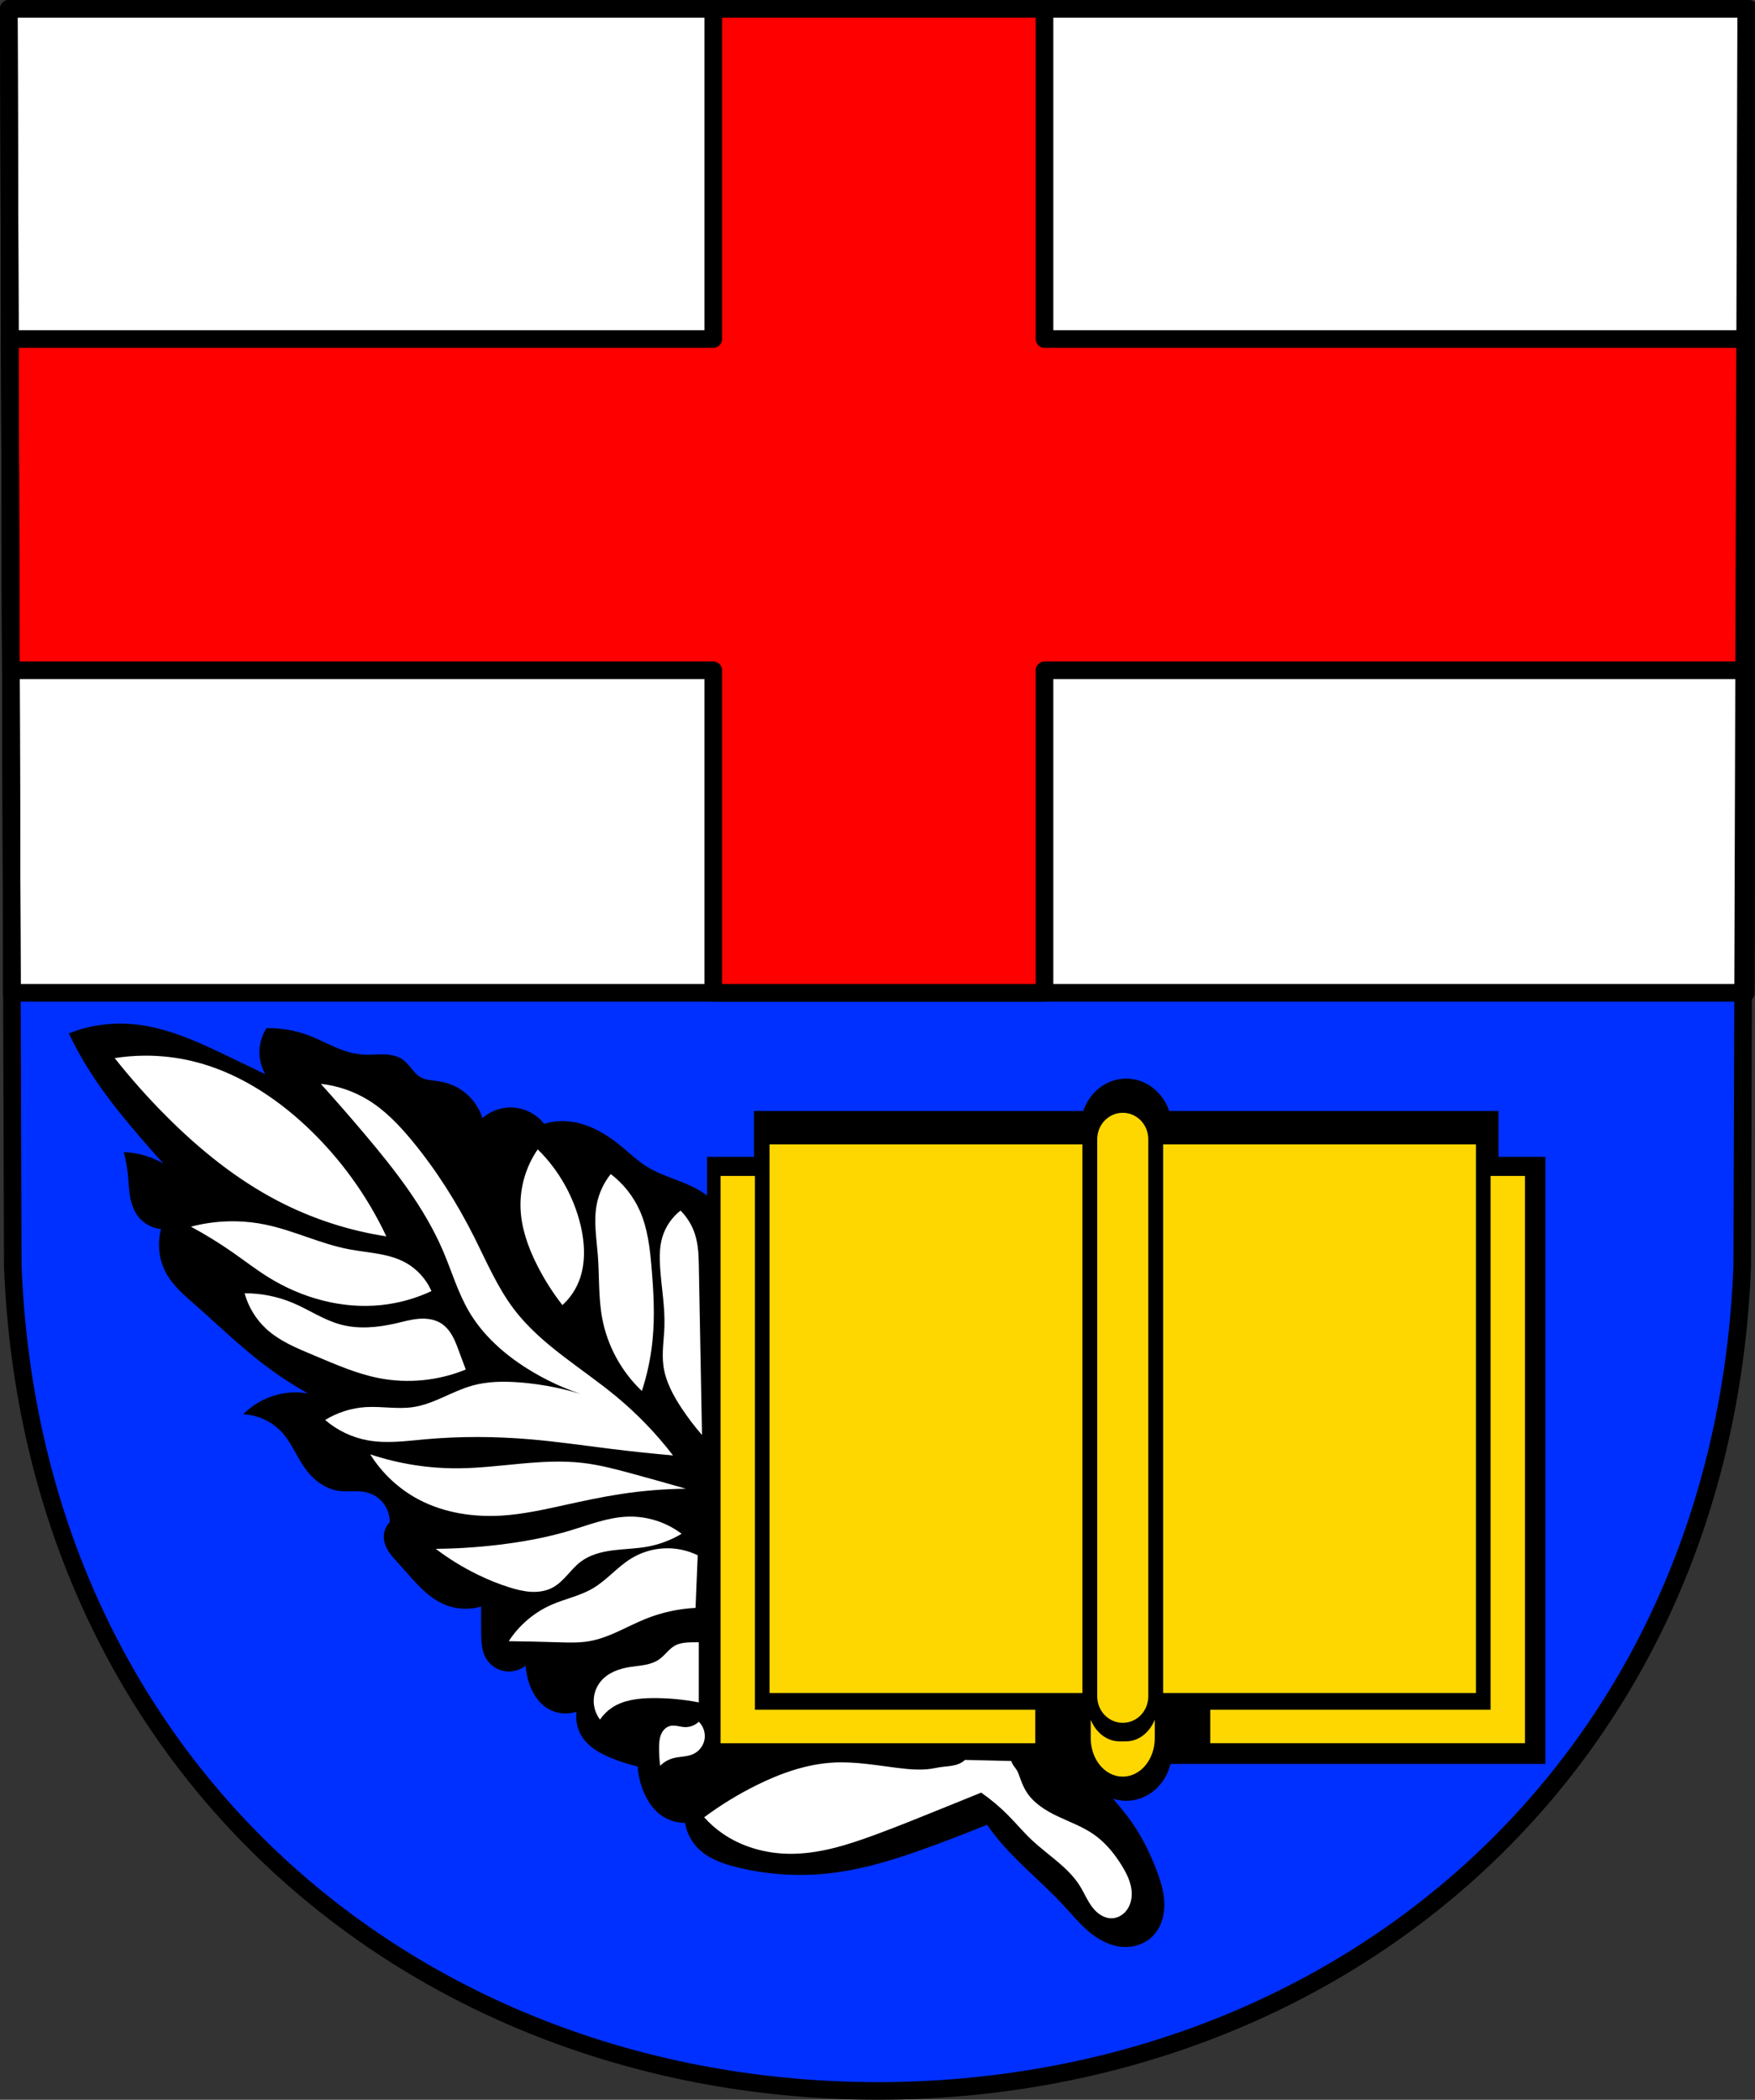
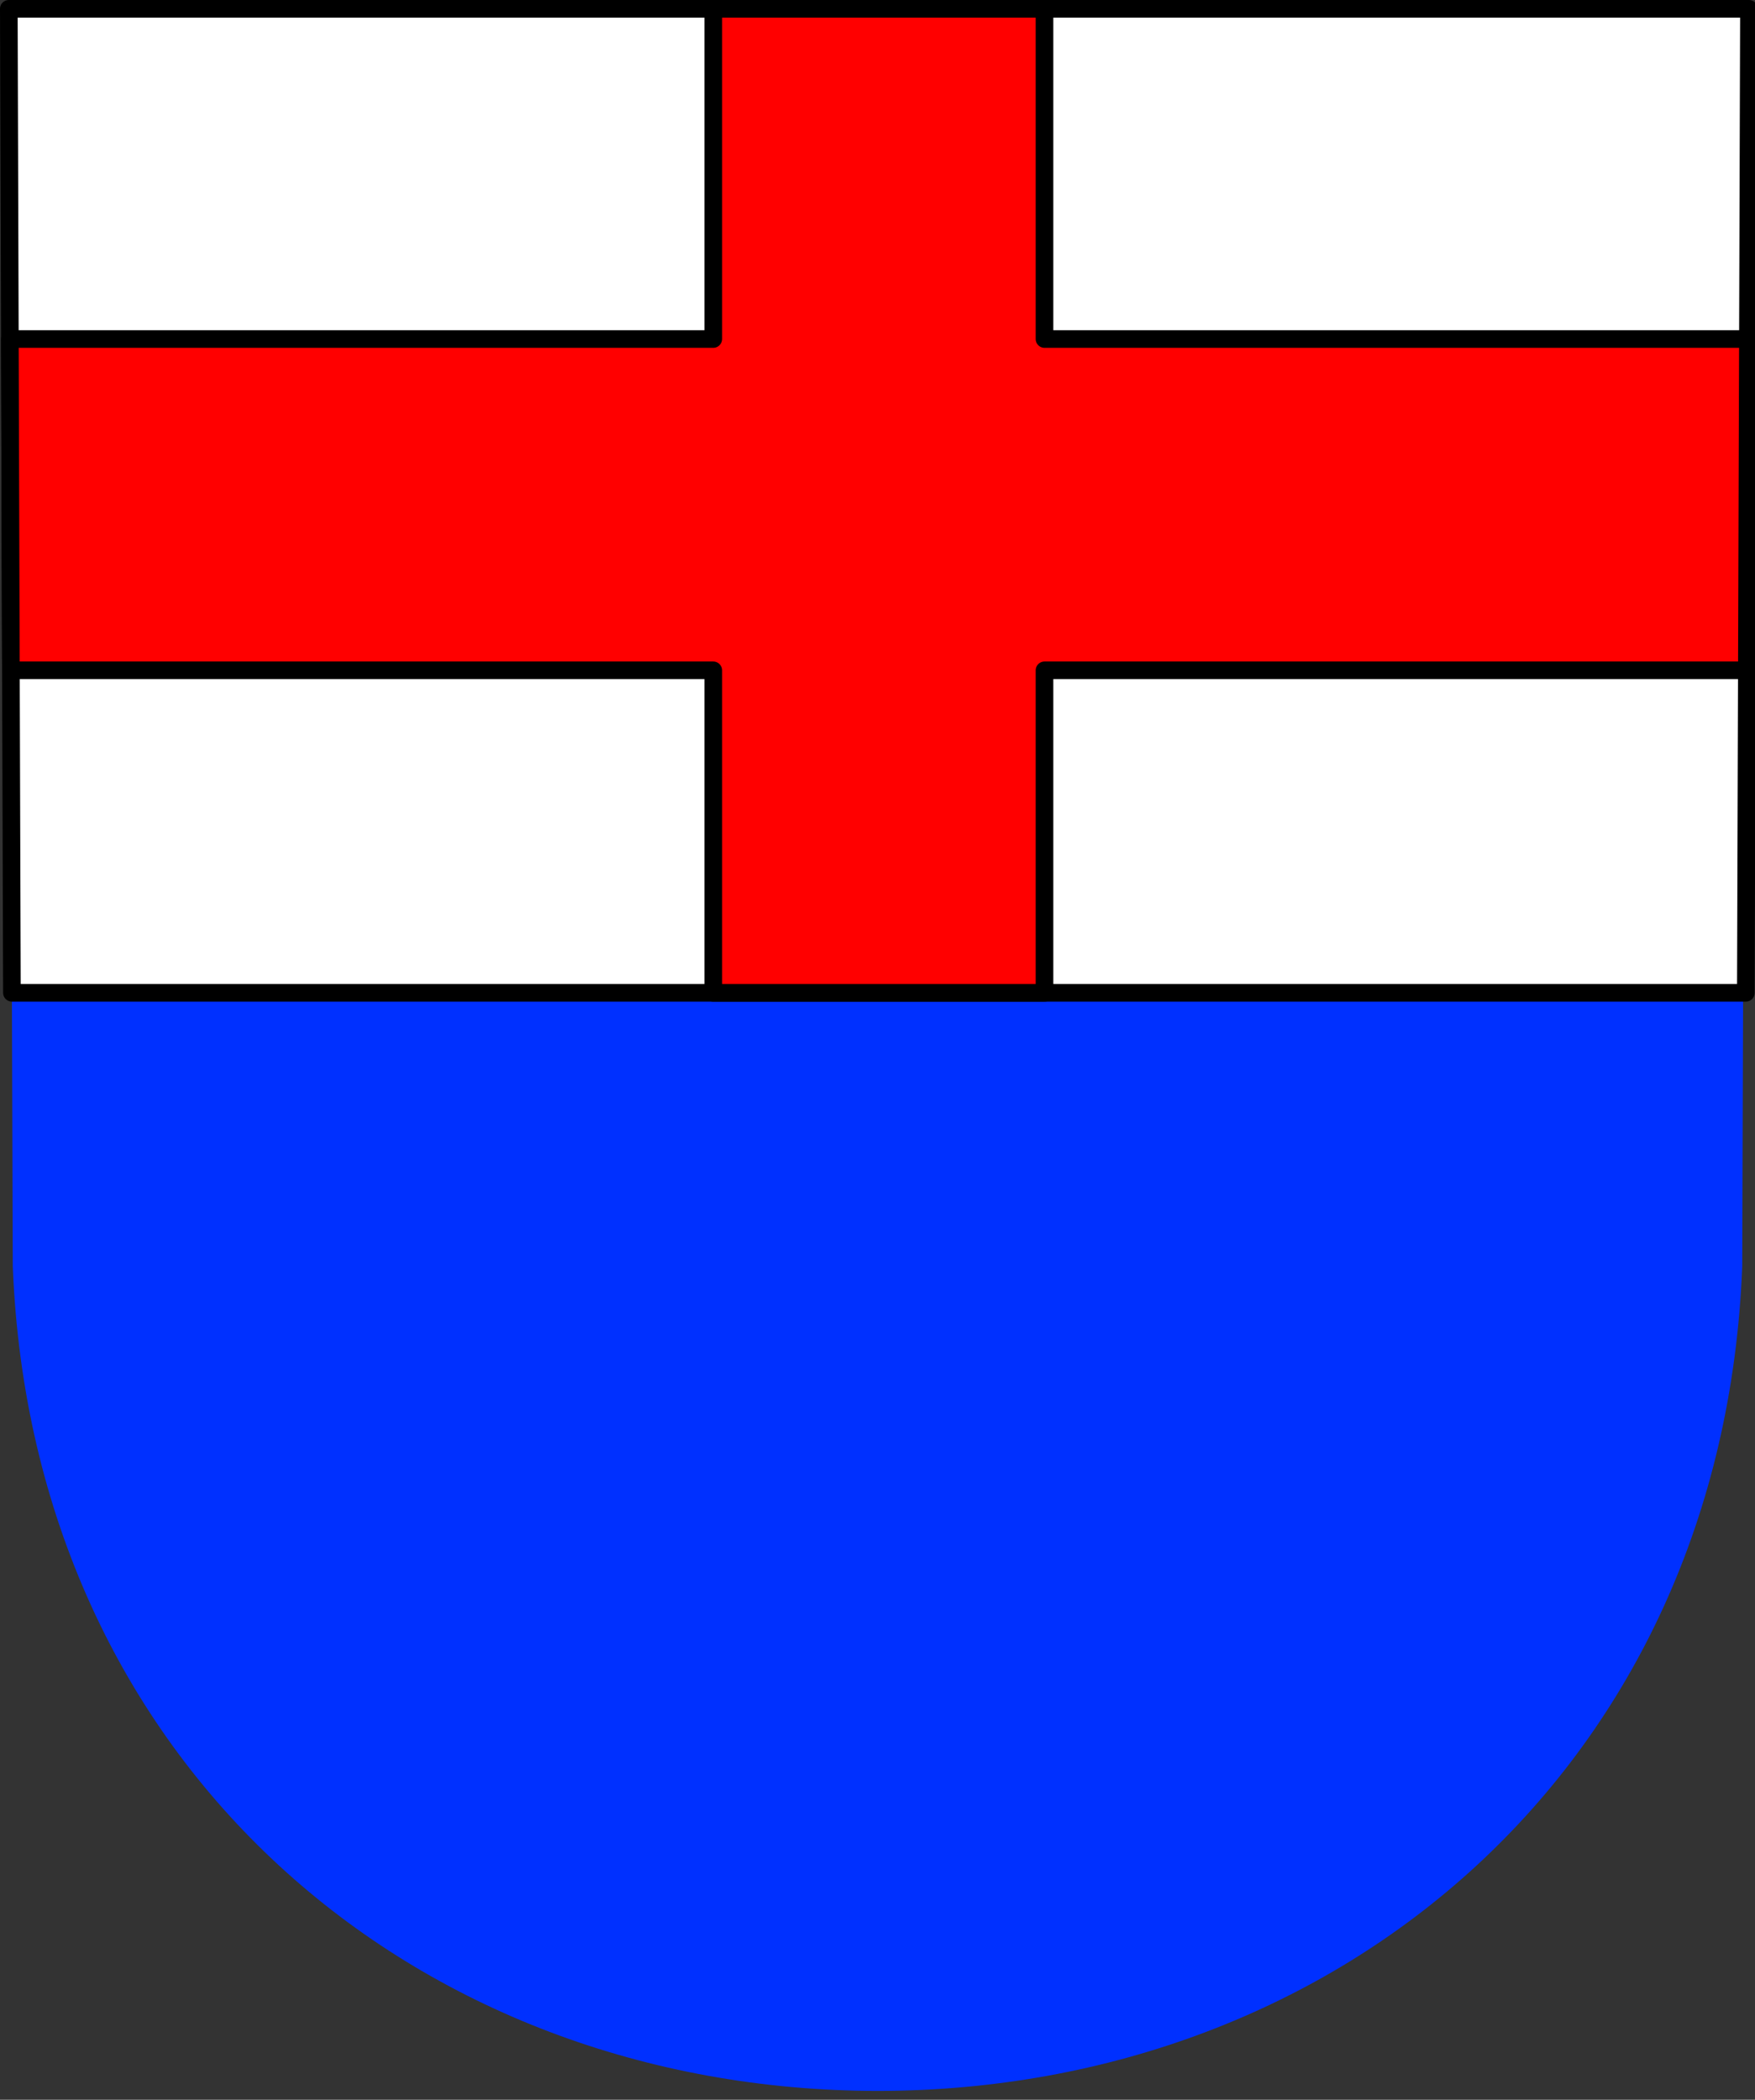
<svg xmlns="http://www.w3.org/2000/svg" xmlns:ns1="http://www.inkscape.org/namespaces/inkscape" xmlns:ns2="http://sodipodi.sourceforge.net/DTD/sodipodi-0.dtd" width="131.965mm" height="157.864mm" viewBox="0 0 131.965 157.864" version="1.1" id="svg865" ns1:version="0.92.5 (2060ec1f9f, 2020-04-08)" ns2:docname="DEU Heddert COA.svg">
  <rect x="0" y="0" width="131.965" height="157.864" fill="#333333" stroke="none" />
  <defs id="defs859">
    <ns1:path-effect effect="spiro" id="path-effect948" is_visible="true" />
    <ns1:path-effect effect="spiro" id="path-effect943" is_visible="true" />
    <ns1:path-effect effect="spiro" id="path-effect938" is_visible="true" />
    <ns1:path-effect effect="spiro" id="path-effect933" is_visible="true" />
    <ns1:path-effect effect="spiro" id="path-effect928" is_visible="true" />
    <ns1:path-effect effect="spiro" id="path-effect924" is_visible="true" />
    <ns1:path-effect effect="spiro" id="path-effect919" is_visible="true" />
    <ns1:path-effect effect="spiro" id="path-effect899" is_visible="true" />
    <ns1:path-effect effect="spiro" id="path-effect894" is_visible="true" />
    <ns1:path-effect effect="spiro" id="path-effect890" is_visible="true" />
    <ns1:path-effect effect="spiro" id="path-effect885" is_visible="true" />
    <ns1:path-effect effect="spiro" id="path-effect881" is_visible="true" />
    <ns1:path-effect effect="spiro" id="path-effect877" is_visible="true" />
    <ns1:path-effect effect="spiro" id="path-effect7201" is_visible="true" />
    <ns1:path-effect effect="spiro" id="path-effect3644" is_visible="true" />
    <ns1:path-effect effect="spiro" id="path-effect3636" is_visible="true" />
    <ns1:path-effect effect="spiro" id="path-effect3544" is_visible="true" />
    <ns1:path-effect effect="spiro" id="path-effect3466" is_visible="true" />
    <ns1:path-effect effect="spiro" id="path-effect3544-2" is_visible="true" />
    <ns1:path-effect effect="spiro" id="path-effect3644-8" is_visible="true" />
    <ns1:path-effect effect="spiro" id="path-effect3644-3" is_visible="true" />
    <ns1:path-effect effect="spiro" id="path-effect3636-0" is_visible="true" />
    <ns1:path-effect effect="spiro" id="path-effect1727-0-1" is_visible="true" />
    <ns1:path-effect effect="spiro" id="path-effect1731-8-3" is_visible="true" />
    <ns1:path-effect effect="spiro" id="path-effect1727-3" is_visible="true" />
    <ns1:path-effect effect="spiro" id="path-effect1731-7" is_visible="true" />
    <ns1:path-effect effect="spiro" id="path-effect841-8" is_visible="true" />
    <ns1:path-effect effect="spiro" id="path-effect7201-6" is_visible="true" />
  </defs>
  <ns2:namedview id="base" pagecolor="#ffffff" bordercolor="#666666" borderopacity="1.0" ns1:pageopacity="0.0" ns1:pageshadow="2" ns1:zoom="1.3290858" ns1:cx="249.38302" ns1:cy="298.32539" ns1:document-units="mm" ns1:current-layer="layer1" showgrid="false" ns1:window-width="1920" ns1:window-height="1046" ns1:window-x="-11" ns1:window-y="-11" ns1:window-maximized="1" fit-margin-top="0" fit-margin-left="0" fit-margin-right="0" fit-margin-bottom="0" ns1:snap-global="false" ns1:snap-midpoints="true" ns1:snap-smooth-nodes="true" />
  <g ns1:label="Ebene 1" ns1:groupmode="layer" id="layer1" transform="translate(11.748,171.104)">
    <path style="fill:#0030ff;fill-opacity:1;fill-rule:evenodd;stroke:none;stroke-width:1.323;stroke-linecap:round;stroke-linejoin:round;stroke-miterlimit:4;stroke-dasharray:none;stroke-opacity:1" ns1:connector-curvature="0" d="m 119.556,-170.442 -0.299,94.538 c -1.454,37.541 -30.183,61.981 -65.022,62.002 -34.808,-0.046 -63.548,-24.497 -65.022,-62.002 l -0.299,-94.538 h 65.32 z" id="path10563-0-6-2-6-5-5" ns2:nodetypes="ccccccc" />
    <path style="opacity:1;fill:#ffffff;fill-opacity:1;fill-rule:evenodd;stroke:#000000;stroke-width:5;stroke-linecap:round;stroke-linejoin:round;stroke-miterlimit:4;stroke-dasharray:none;stroke-opacity:1;paint-order:normal" d="M 2.5 2.5 L 3.383 281.666 L 495.383 281.666 L 496.266 2.5 L 249.377 2.5 L 2.5 2.5 z " transform="matrix(0.265,0,0,0.265,-11.748,-171.104)" id="rect7119" />
    <path style="opacity:1;fill:#ff0000;fill-opacity:1;fill-rule:evenodd;stroke:#000000;stroke-width:5;stroke-linecap:round;stroke-linejoin:round;stroke-miterlimit:4;stroke-dasharray:none;stroke-opacity:1;paint-order:normal" d="M 202.389 2.5 L 202.389 96.182 L 2.797 96.182 L 3.094 190.172 L 202.389 190.172 L 202.389 281.666 L 296.377 281.666 L 296.377 190.172 L 495.672 190.172 L 495.969 96.182 L 296.377 96.182 L 296.377 2.5 L 249.377 2.5 L 202.389 2.5 z " transform="matrix(0.265,0,0,0.265,-11.748,-171.104)" id="rect7137" />
-     <path style="fill:none;fill-rule:evenodd;stroke:#000000;stroke-width:1.323;stroke-linecap:round;stroke-linejoin:round;stroke-miterlimit:4;stroke-dasharray:none;stroke-opacity:1" ns1:connector-curvature="0" d="m 119.556,-170.442 -0.299,94.538 c -1.454,37.541 -30.183,61.981 -65.022,62.002 -34.808,-0.046 -63.548,-24.497 -65.022,-62.002 l -0.299,-94.538 h 65.32 z" id="path10563-0-6-2-6-5" ns2:nodetypes="ccccccc" />
-     <path style="fill:#000000;stroke:#000000;stroke-width:1px;stroke-linecap:butt;stroke-linejoin:miter;stroke-opacity:1" d="M 34.088 290.889 C 29.355 290.893 24.623 291.764 20.201 293.453 C 21.889 296.935 23.776 300.319 25.85 303.586 C 29.86 309.902 34.556 315.755 39.412 321.447 C 42.96 325.606 46.6 329.689 50.328 333.688 C 48.214 331.715 45.733 330.136 43.051 329.057 C 40.733 328.124 38.266 327.563 35.773 327.402 C 36.24 329.249 36.571 331.13 36.766 333.025 C 36.971 335.025 37.022 337.04 37.338 339.025 C 37.654 341.01 38.254 342.994 39.439 344.617 C 41.03 346.794 43.662 348.173 46.357 348.24 C 45.011 352.477 45.503 357.265 47.682 361.141 C 49.603 364.559 52.673 367.152 55.619 369.74 C 62.198 375.519 68.486 381.655 75.467 386.941 C 80.842 391.012 86.61 394.561 92.666 397.525 C 89.693 396.099 86.369 395.411 83.074 395.541 C 78.334 395.727 73.679 397.637 70.174 400.834 C 74.237 401.299 78.098 403.35 80.758 406.457 C 82.79 408.831 84.098 411.723 85.721 414.395 C 86.5 415.678 87.358 416.919 88.365 418.033 C 90.374 420.255 93.041 421.972 96 422.438 C 98.629 422.851 101.36 422.275 103.957 422.855 C 106.011 423.315 107.895 424.512 109.182 426.178 C 110.469 427.843 111.15 429.967 111.076 432.07 C 110.052 433.041 109.437 434.427 109.402 435.838 C 109.366 437.314 109.942 438.751 110.75 439.986 C 111.558 441.222 112.592 442.289 113.59 443.377 C 115.292 445.234 116.902 447.172 118.639 448.996 C 120.82 451.286 123.251 453.426 126.152 454.684 C 129.562 456.162 133.528 456.314 137.041 455.102 C 137.001 457.893 137.001 460.687 137.041 463.479 C 137.074 465.776 137.164 468.18 138.299 470.178 C 139.39 472.099 141.435 473.447 143.631 473.691 C 145.827 473.935 148.119 473.07 149.605 471.436 C 149.628 473.278 149.911 475.115 150.443 476.879 C 150.902 478.399 151.549 479.87 152.449 481.178 C 153.35 482.485 154.509 483.628 155.887 484.418 C 158.404 485.861 161.613 486.021 164.262 484.836 C 163.663 487.382 164.127 490.159 165.52 492.373 C 166.411 493.79 167.653 494.966 169.033 495.914 C 170.413 496.862 171.931 497.592 173.477 498.236 C 176.047 499.308 178.712 500.151 181.432 500.75 C 181.549 503.646 182.269 506.515 183.527 509.125 C 184.444 511.026 185.664 512.811 187.295 514.15 C 189.388 515.869 192.128 516.783 194.834 516.664 C 195.166 519.31 196.357 521.841 198.184 523.783 C 201.003 526.781 205.081 528.226 209.072 529.227 C 217.803 531.416 226.938 531.972 235.875 530.902 C 245.952 529.696 255.669 526.463 265.189 522.945 C 270.248 521.076 275.274 519.121 280.266 517.082 C 281.564 518.969 282.962 520.786 284.453 522.525 C 289.852 528.823 296.406 534.029 302.041 540.115 C 304.376 542.637 306.561 545.319 309.182 547.543 C 311.802 549.767 314.951 551.539 318.375 551.842 C 321.226 552.094 324.21 551.248 326.332 549.328 C 327.576 548.203 328.498 546.743 329.076 545.168 C 329.654 543.593 329.894 541.906 329.877 540.229 C 329.842 536.874 328.8 533.611 327.588 530.482 C 325.824 525.931 323.665 521.514 320.887 517.5 C 318.801 514.486 316.384 511.727 313.973 508.961 C 315.655 509.876 317.55 510.4 319.566 510.4 C 325.5 510.4 330.432 505.948 331.74 499.936 L 438.002 499.936 L 438.002 328.703 L 424.684 328.703 L 424.684 315.701 L 331.402 315.701 C 329.716 310.344 325.074 306.506 319.566 306.506 C 314.059 306.506 309.415 310.344 307.729 315.701 L 214.449 315.701 L 214.449 328.703 L 201.131 328.703 L 201.131 340.176 C 199.994 339.307 198.815 338.498 197.561 337.801 C 193.08 335.31 187.905 334.23 183.527 331.562 C 180.639 329.802 178.198 327.41 175.57 325.279 C 171.225 321.756 166.082 318.849 160.494 318.58 C 158.373 318.478 156.232 318.763 154.211 319.418 C 152.764 317.451 150.68 315.959 148.35 315.229 C 146.327 314.594 144.128 314.531 142.072 315.045 C 140.016 315.559 138.109 316.649 136.623 318.16 C 135.669 314.28 133.018 310.849 129.504 308.947 C 127.944 308.103 126.231 307.551 124.479 307.271 C 123.552 307.124 122.616 307.053 121.691 306.895 C 120.767 306.736 119.844 306.487 119.033 306.016 C 117.998 305.413 117.2 304.484 116.441 303.557 C 115.683 302.629 114.928 301.672 113.943 300.99 C 112.539 300.018 110.785 299.689 109.078 299.633 C 107.372 299.577 105.664 299.771 103.957 299.734 C 101.676 299.685 99.415 299.223 97.258 298.479 C 93.947 297.336 90.895 295.545 87.625 294.291 C 83.895 292.861 79.892 292.145 75.898 292.195 C 74.449 294.55 73.847 297.413 74.225 300.152 C 74.518 302.284 75.395 304.333 76.736 306.016 C 72.966 304.203 69.198 302.389 65.43 300.572 C 56.1 296.073 46.46 291.475 36.115 290.939 C 35.44 290.904 34.764 290.888 34.088 290.889 z M 306.791 499.936 L 307.393 499.936 C 307.501 500.433 307.642 500.916 307.799 501.391 C 307.455 500.911 307.117 500.427 306.791 499.936 z " transform="matrix(0.265,0,0,0.265,-11.748,-171.104)" id="path7199-6" />
-     <path ns1:connector-curvature="0" style="opacity:1;fill:#ffd700;fill-opacity:1;fill-rule:evenodd;stroke:none;stroke-width:0.223;stroke-linecap:round;stroke-linejoin:round;stroke-miterlimit:4;stroke-dasharray:none;stroke-opacity:1;paint-order:normal" d="m 72.677,-87.441 c -1.063,0 -1.92,0.887 -1.92,1.99 v 41.882 c 0,1.102 0.856,1.99 1.92,1.99 1.063,0 1.919,-0.887 1.919,-1.99 v -41.882 c 0,-1.102 -0.856,-1.99 -1.919,-1.99 z m -26.56,2.373 v 41.253 h 23.524 v -41.253 z m 29.595,0 v 41.253 h 23.524 v -41.253 z m -33.278,2.373 v 40.137 2.513 h 2.583 21.08 v -2.513 H 45.018 V -82.694 Z m 57.901,0 v 40.137 H 79.256 v 2.513 h 21.08 2.583 v -2.513 -40.137 z m -30.067,40.883 v 1.383 c 0,1.605 1.074,2.896 2.408,2.896 1.334,0 2.408,-1.292 2.408,-2.896 v -1.383 c -0.39,0.964 -1.209,1.627 -2.164,1.627 h -0.489 c -0.955,0 -1.774,-0.663 -2.164,-1.627 z" id="rect7294-1" />
-     <path ns1:connector-curvature="0" style="fill:#ffffff;stroke:none;stroke-width:0.265px;stroke-linecap:butt;stroke-linejoin:miter;stroke-opacity:1" d="m -0.907,-91.736 c -0.742,0.006 -1.484,0.067 -2.217,0.183 1.207,1.526 2.501,2.982 3.875,4.359 2.492,2.498 5.267,4.748 8.396,6.378 2.548,1.327 5.315,2.231 8.154,2.664 -1.452,-3.087 -3.491,-5.896 -5.974,-8.235 -2.423,-2.281 -5.324,-4.137 -8.558,-4.925 -1.202,-0.293 -2.44,-0.435 -3.677,-0.425 z m 13.284,2.12 c 1.124,1.247 2.228,2.512 3.31,3.795 2.286,2.708 4.504,5.54 5.894,8.8 0.643,1.51 1.106,3.106 1.937,4.521 1.041,1.773 2.621,3.183 4.36,4.279 1.431,0.902 2.983,1.61 4.602,2.099 -1.67,-0.562 -3.41,-0.915 -5.167,-1.05 -1.19,-0.091 -2.403,-0.08 -3.552,0.242 -1.52,0.426 -2.879,1.381 -4.441,1.615 -1.173,0.176 -2.369,-0.071 -3.552,0 -1.081,0.065 -2.145,0.401 -3.068,0.969 0.914,0.787 2.042,1.323 3.229,1.534 1.409,0.25 2.854,0.048 4.279,-0.081 2.63,-0.238 5.28,-0.223 7.912,0 2.052,0.174 4.092,0.475 6.136,0.727 1.531,0.189 3.065,0.35 4.602,0.484 -1.253,-1.635 -2.692,-3.127 -4.279,-4.44 -2.597,-2.149 -5.629,-3.858 -7.67,-6.54 -1.25,-1.642 -2.061,-3.566 -2.987,-5.409 -1.297,-2.58 -2.844,-5.039 -4.682,-7.266 -0.963,-1.165 -2.021,-2.279 -3.31,-3.068 -1.076,-0.658 -2.298,-1.075 -3.552,-1.211 z m 16.309,4.925 c -0.892,1.29 -1.353,2.873 -1.292,4.44 0.057,1.466 0.556,2.885 1.211,4.198 0.541,1.084 1.191,2.114 1.937,3.068 0.474,-0.429 0.862,-0.954 1.131,-1.534 0.636,-1.37 0.587,-2.97 0.242,-4.441 -0.509,-2.163 -1.642,-4.176 -3.229,-5.732 z m 5.49,1.857 c -0.525,0.654 -0.888,1.437 -1.05,2.26 -0.249,1.273 -0.017,2.582 0.081,3.875 0.118,1.561 0.039,3.143 0.323,4.683 0.384,2.083 1.446,4.036 2.987,5.49 0.41,-1.257 0.682,-2.56 0.808,-3.876 0.172,-1.798 0.073,-3.61 -0.081,-5.409 -0.124,-1.459 -0.291,-2.942 -0.888,-4.279 -0.482,-1.078 -1.239,-2.032 -2.18,-2.745 z m 5.248,2.745 c -0.653,0.507 -1.141,1.224 -1.373,2.018 -0.213,0.729 -0.211,1.503 -0.162,2.261 0.097,1.482 0.372,2.956 0.323,4.441 -0.032,0.97 -0.203,1.943 -0.081,2.906 0.149,1.171 0.721,2.245 1.373,3.229 0.467,0.705 0.979,1.38 1.534,2.018 L 40.796,-76.132 c -0.016,-0.85 -0.08,-1.716 -0.404,-2.503 -0.223,-0.542 -0.554,-1.039 -0.968,-1.453 z m -33.336,0.809 c -0.234,-0.007 -0.469,-0.006 -0.703,5.29e-4 -0.937,0.027 -1.87,0.161 -2.776,0.401 1.086,0.585 2.138,1.232 3.149,1.938 0.888,0.62 1.745,1.285 2.664,1.857 2.517,1.566 5.528,2.402 8.477,2.099 1.312,-0.135 2.6,-0.491 3.795,-1.05 -0.402,-0.926 -1.126,-1.708 -2.018,-2.18 -1.276,-0.675 -2.781,-0.697 -4.198,-0.969 -2.151,-0.412 -4.151,-1.419 -6.297,-1.857 -0.689,-0.14 -1.389,-0.221 -2.092,-0.24 z m 0.558,5.407 c 0.277,1.015 0.843,1.949 1.614,2.664 1.022,0.947 2.348,1.48 3.633,2.018 1.581,0.662 3.162,1.365 4.844,1.696 2.18,0.428 4.485,0.2 6.539,-0.646 -0.165,-0.429 -0.327,-0.86 -0.484,-1.292 -0.15,-0.411 -0.297,-0.826 -0.509,-1.209 -0.212,-0.383 -0.494,-0.737 -0.864,-0.971 -0.492,-0.311 -1.101,-0.387 -1.681,-0.34 -0.58,0.047 -1.144,0.209 -1.71,0.34 -1.378,0.319 -2.835,0.458 -4.198,0.081 -1.256,-0.347 -2.352,-1.108 -3.552,-1.614 -1.146,-0.483 -2.389,-0.732 -3.633,-0.727 z m 9.446,12.11 c 0.885,1.423 2.152,2.606 3.633,3.391 1.913,1.014 4.137,1.35 6.297,1.211 1.609,-0.104 3.189,-0.46 4.764,-0.807 1.366,-0.301 2.735,-0.595 4.118,-0.807 1.629,-0.25 3.276,-0.385 4.925,-0.404 -1.343,-0.386 -2.689,-0.763 -4.037,-1.131 -1.223,-0.333 -2.454,-0.66 -3.713,-0.807 -3.108,-0.363 -6.236,0.379 -9.365,0.404 -2.244,0.017 -4.491,-0.339 -6.62,-1.05 z m 19.376,4.683 c -1.499,0.047 -2.923,0.618 -4.359,1.05 -1.503,0.451 -3.048,0.753 -4.602,0.968 -1.819,0.252 -3.654,0.388 -5.49,0.404 0.984,0.746 2.04,1.395 3.149,1.937 0.782,0.382 1.591,0.711 2.422,0.969 0.528,0.164 1.07,0.3 1.623,0.326 0.553,0.026 1.12,-0.062 1.607,-0.326 0.42,-0.228 0.763,-0.574 1.085,-0.928 0.322,-0.353 0.633,-0.722 1.014,-1.01 0.691,-0.523 1.563,-0.745 2.422,-0.856 0.859,-0.11 1.731,-0.12 2.584,-0.274 0.91,-0.165 1.789,-0.495 2.583,-0.969 -1.146,-0.872 -2.597,-1.336 -4.037,-1.291 z m 3.041,2.38 c -0.109,-0.002 -0.218,-9.8e-5 -0.327,0.005 -0.87,0.042 -1.729,0.308 -2.472,0.764 -1.047,0.643 -1.844,1.642 -2.906,2.26 -0.952,0.554 -2.059,0.77 -3.068,1.211 -1.313,0.575 -2.451,1.541 -3.229,2.745 1.238,0.015 2.476,0.043 3.713,0.081 0.782,0.024 1.571,0.052 2.341,-0.081 1.516,-0.262 2.85,-1.124 4.279,-1.695 1.182,-0.472 2.443,-0.746 3.714,-0.808 l 0.161,-3.956 c -0.685,-0.334 -1.445,-0.515 -2.207,-0.527 z m 2.288,7.066 c -0.302,0 -0.605,-0.004 -0.905,0.02 -0.301,0.024 -0.605,0.08 -0.871,0.222 -0.237,0.126 -0.433,0.314 -0.62,0.506 -0.187,0.192 -0.371,0.39 -0.591,0.544 -0.311,0.217 -0.681,0.334 -1.054,0.406 -0.372,0.072 -0.751,0.101 -1.126,0.16 -0.407,0.064 -0.811,0.164 -1.187,0.331 -0.376,0.168 -0.725,0.405 -0.993,0.718 -0.341,0.398 -0.54,0.915 -0.554,1.439 -0.015,0.524 0.155,1.051 0.473,1.467 0.235,-0.35 0.539,-0.653 0.888,-0.888 0.885,-0.594 2.002,-0.718 3.068,-0.727 1.164,-0.009 2.329,0.099 3.472,0.323 z m 0,5.974 c -0.276,0.269 -0.664,0.419 -1.05,0.404 -0.19,-0.007 -0.377,-0.053 -0.564,-0.084 -0.188,-0.031 -0.383,-0.047 -0.566,0.003 -0.156,0.043 -0.297,0.133 -0.41,0.249 -0.113,0.116 -0.198,0.258 -0.257,0.409 -0.119,0.301 -0.138,0.632 -0.14,0.957 -0.003,0.459 0.024,0.917 0.081,1.373 0.267,-0.267 0.605,-0.464 0.969,-0.565 0.253,-0.07 0.515,-0.094 0.775,-0.129 0.26,-0.035 0.521,-0.082 0.759,-0.194 0.435,-0.205 0.758,-0.631 0.837,-1.105 0.079,-0.474 -0.088,-0.982 -0.433,-1.317 z m 20.022,2.87 v 5.29e-4 c -0.611,0.558 -1.371,0.423 -2.18,0.601 -0.951,0.209 -1.941,0.121 -2.907,0 -1.583,-0.198 -3.169,-0.483 -4.763,-0.404 -2.03,0.102 -3.991,0.793 -5.813,1.695 -1.388,0.687 -2.713,1.498 -3.956,2.422 0.409,0.455 0.87,0.862 1.373,1.211 1.454,1.011 3.234,1.51 5.005,1.534 2.246,0.03 4.433,-0.674 6.54,-1.453 1.655,-0.612 3.29,-1.275 4.925,-1.937 0.996,-0.404 1.991,-0.808 2.987,-1.211 0.722,0.503 1.399,1.071 2.018,1.696 0.603,0.608 1.153,1.269 1.776,1.857 1.224,1.154 2.744,2.044 3.633,3.472 0.319,0.512 0.547,1.081 0.91,1.563 0.181,0.241 0.397,0.46 0.654,0.619 0.257,0.158 0.557,0.253 0.859,0.24 0.383,-0.017 0.748,-0.21 1.003,-0.496 0.255,-0.286 0.403,-0.658 0.451,-1.038 0.053,-0.427 -0.017,-0.862 -0.156,-1.269 -0.139,-0.407 -0.345,-0.787 -0.571,-1.153 -0.553,-0.899 -1.234,-1.736 -2.099,-2.341 -0.833,-0.583 -1.804,-0.931 -2.723,-1.367 -0.919,-0.436 -1.827,-0.998 -2.364,-1.862 -0.248,-0.4 -0.406,-0.849 -0.565,-1.292 -0.184,-0.513 -0.373,-0.495 -0.565,-1.005 z" id="path875-1" ns2:nodetypes="cccscssccscsccsccccccsccssssccccssccsccscccsccccccscccccccccccsccsccccsssccscccccccccsscccccccsscccccccsccccccsscccccccccscccccccccscccccscccccccccccccccsscscsccccscsccccccscccc" />
  </g>
</svg>